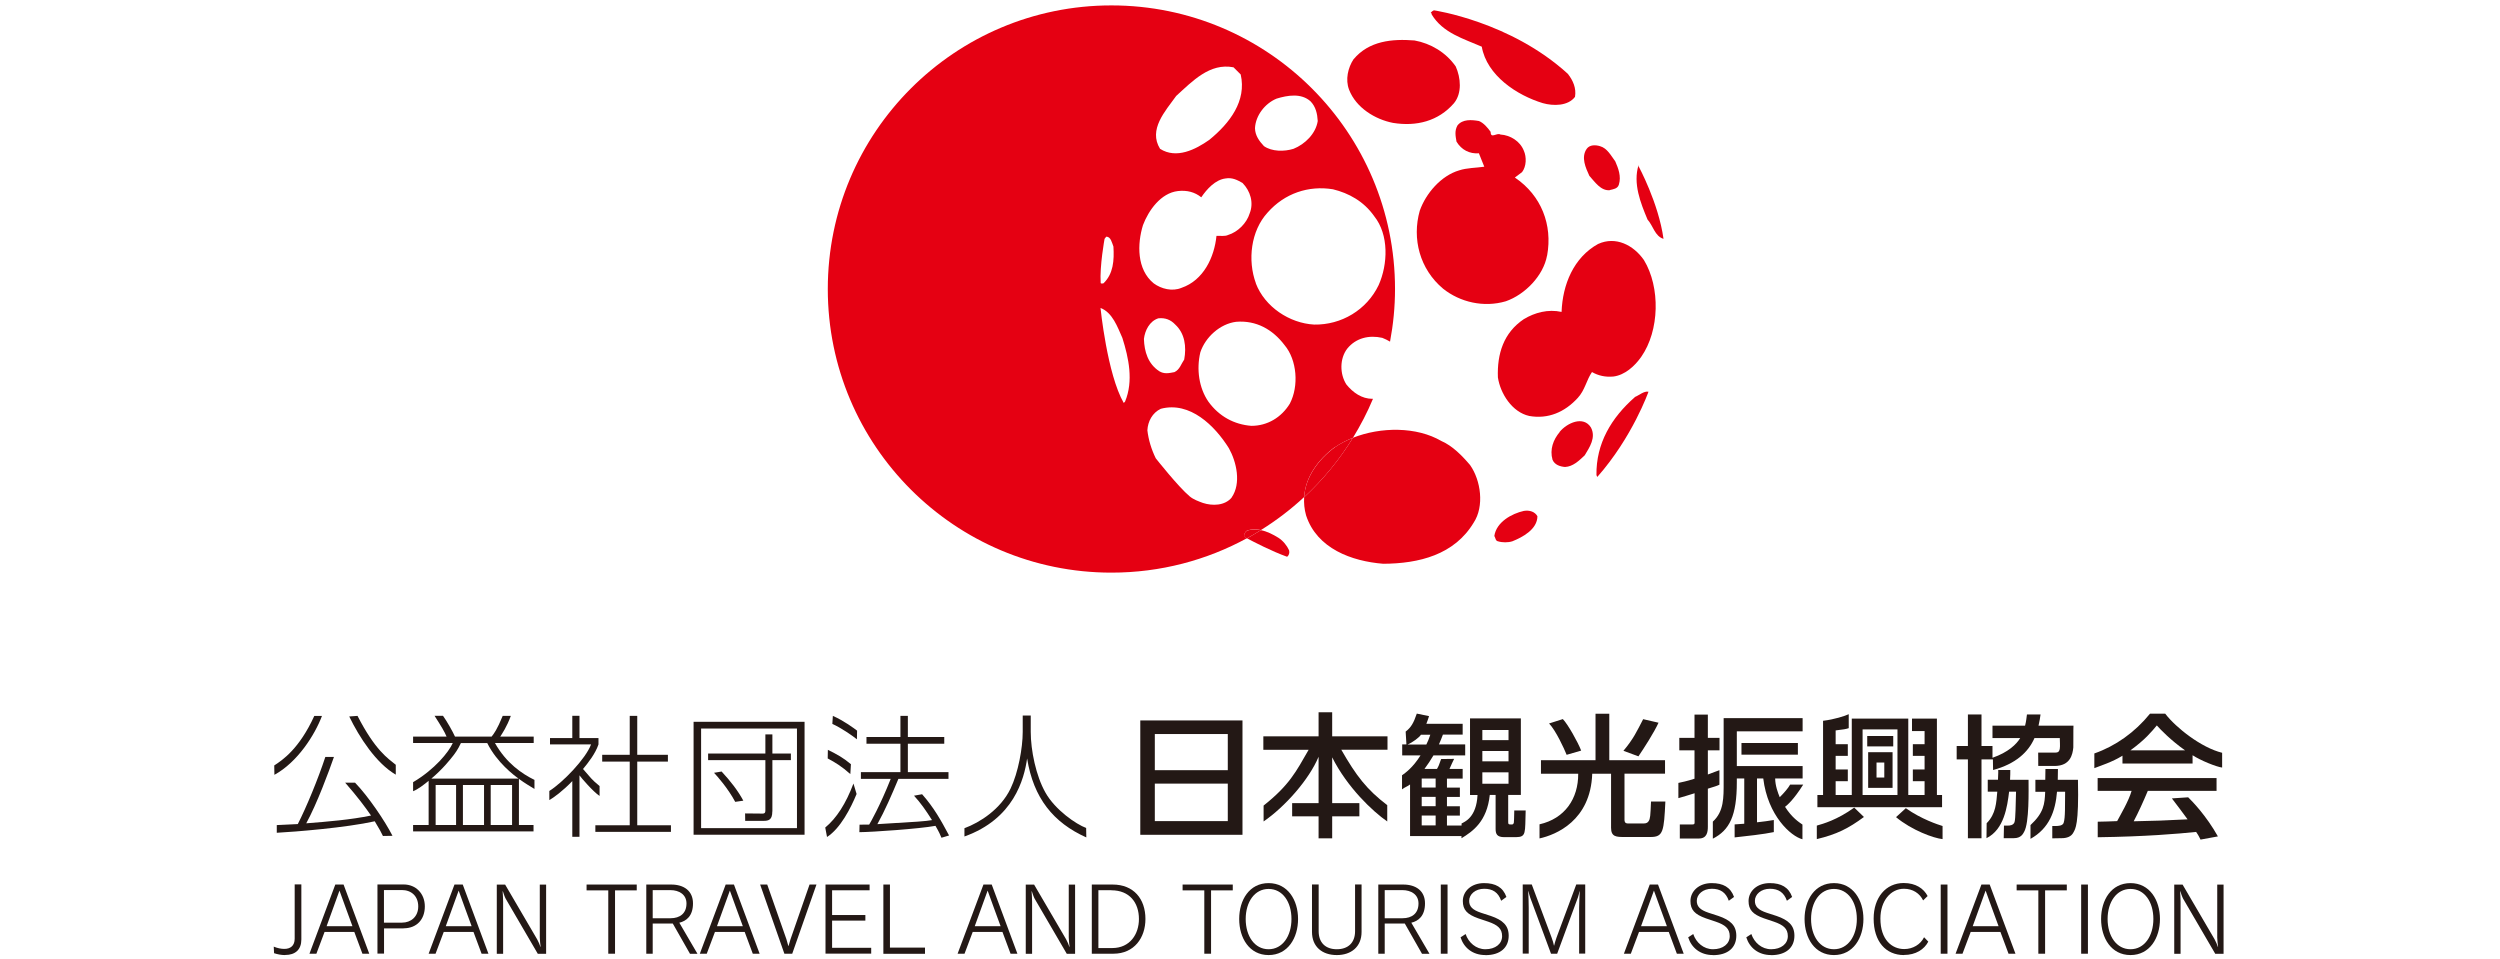
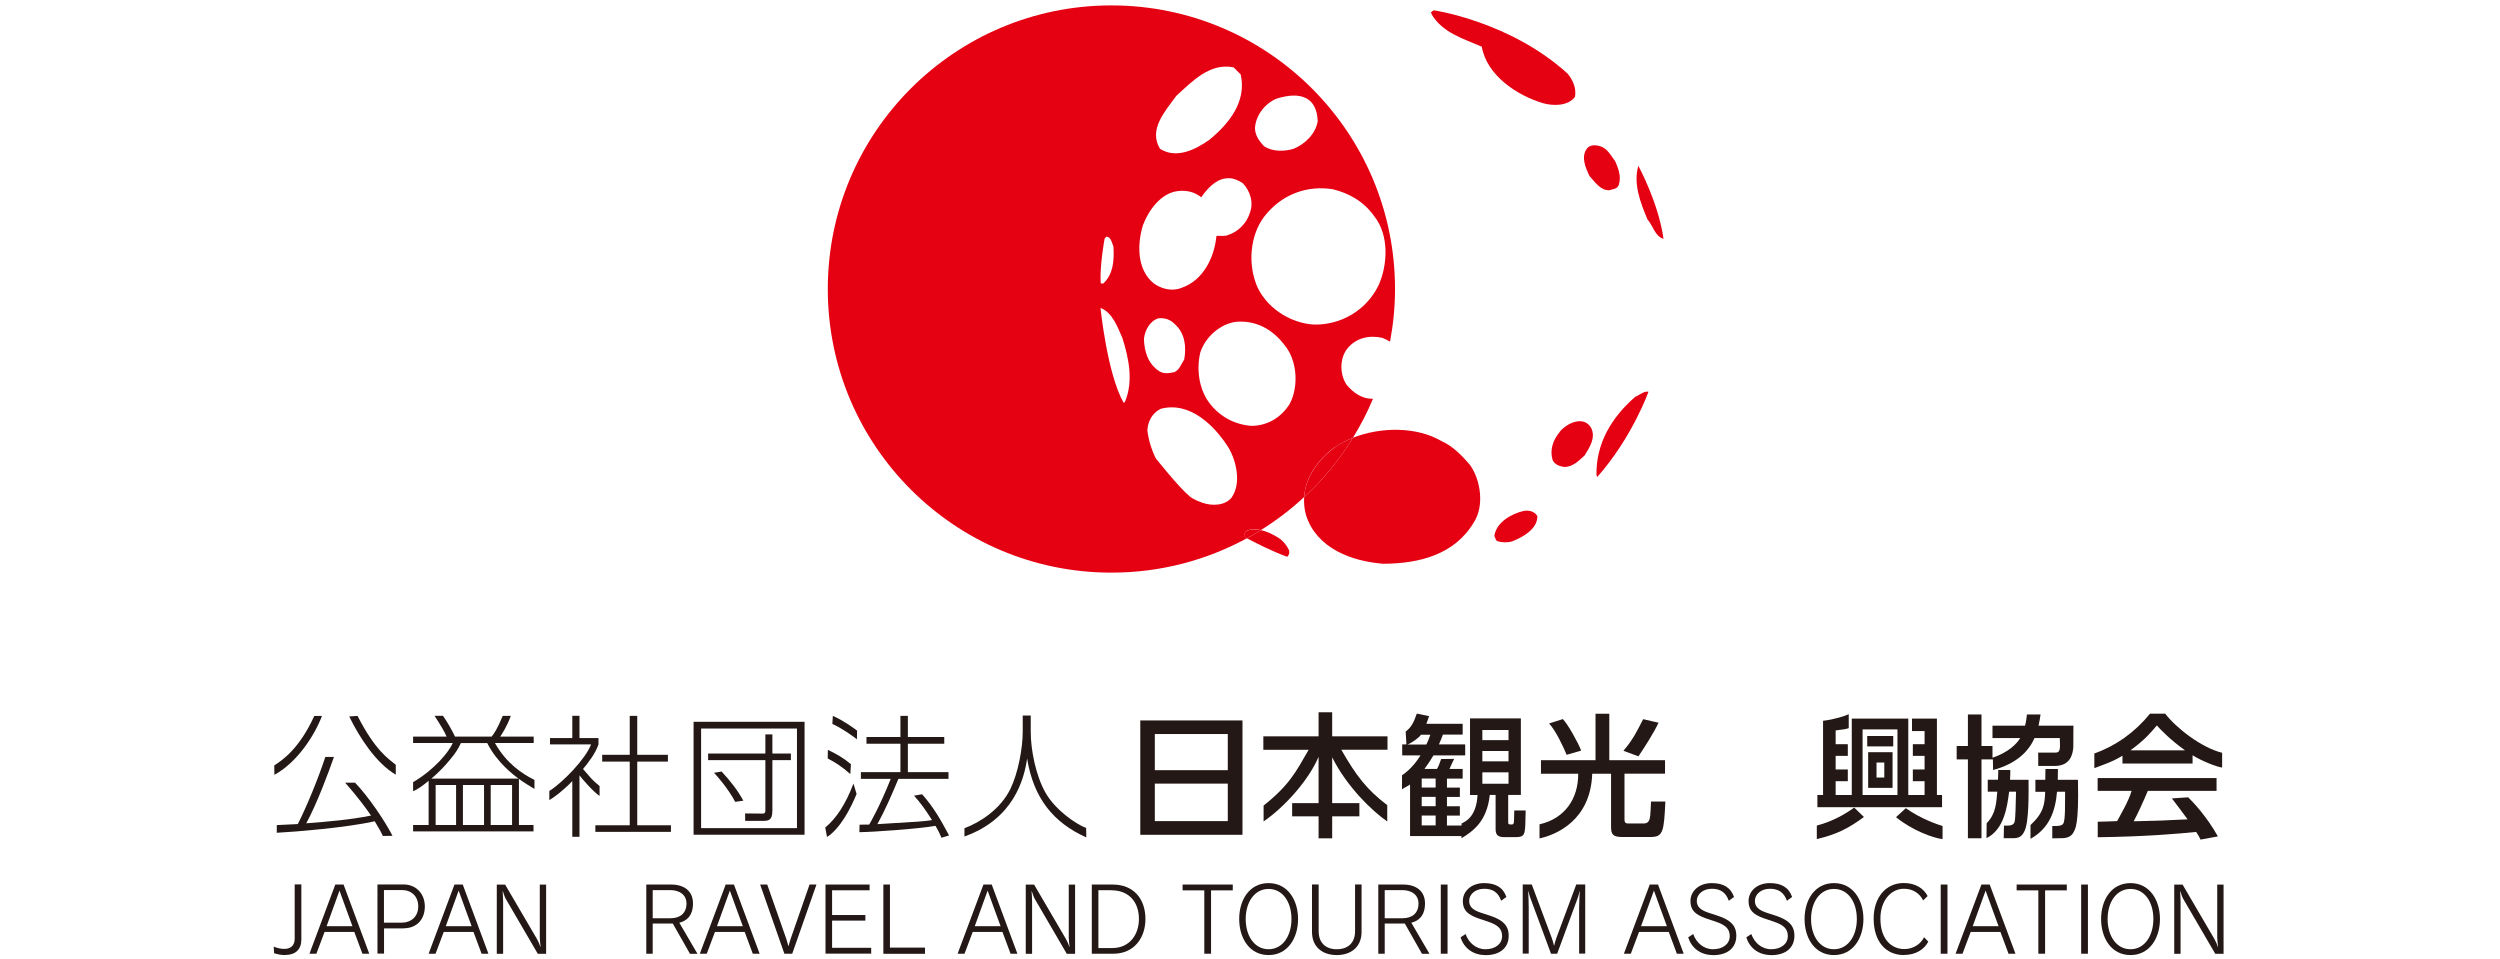
<svg xmlns="http://www.w3.org/2000/svg" id="_レイヤー_2" viewBox="0 0 296 113.55">
  <defs>
    <style>.cls-1{fill:#fff;}.cls-2{fill:#e50012;}.cls-3{fill:#231815;}</style>
  </defs>
  <g id="_レイヤー_1-2">
    <rect class="cls-1" width="296" height="113.55" />
    <path class="cls-2" d="m158.04,52.96c.64-.44,1.37-.82,2.15-1.13.9-1.47,1.7-3,2.37-4.61-.02,0-.05,0-.07,0-1.26,0-2.3-.74-3.08-1.7-.79-1.23-.81-3.06.11-4.25,1.03-1.26,2.57-1.62,4.14-1.27.31.12.62.27.92.45.38-2.02.59-4.1.59-6.23,0-18.55-15.04-33.58-33.58-33.58s-33.58,15.03-33.58,33.58,15.04,33.58,33.58,33.58c5.82,0,11.29-1.48,16.06-4.08-.2-.11-.32-.17-.32-.17-.06-.32.08-.55.32-.74.57-.17,1.12-.16,1.64-.05,1.83-1.14,3.55-2.45,5.12-3.91.15-2.37,1.64-4.43,3.63-5.91Zm-6.9-41.28c1.3-.4,2.93-.68,4.03.32.62.64.8,1.46.85,2.33-.23,1.49-1.5,2.74-2.87,3.29-1.09.34-2.56.34-3.5-.32-.58-.62-1.04-1.27-1.06-2.12.07-1.5,1.18-2.93,2.55-3.5Zm-11.88-.32c1.92-1.74,3.97-3.94,6.79-3.39l.85.85c.71,3.13-1.28,5.75-3.72,7.74-1.62,1.14-3.89,2.3-5.83,1.06-1.41-2.28.61-4.45,1.91-6.26Zm-8.48,16.92c.06-.09.13-.17.2-.26.55,0,.67.73.85,1.17.1,1.66-.01,3.22-1.17,4.35-.13.04-.33.06-.34-.05-.13-2,.46-5.21.46-5.21Zm2.43,19.27c-.05.05-.11.11-.16.16-1.96-3.41-2.75-11.25-2.75-11.25,1.43.55,2.01,2.26,2.59,3.55.75,2.38,1.33,5.09.32,7.53Zm2.12-20.9c.66-1.74,2.11-3.8,4.14-4.03,1.07-.12,1.99.12,2.76.74.67-.99,1.67-2.08,2.87-2.23.81-.14,1.41.19,2.01.53.93.94,1.36,2.34.85,3.61-.35,1.15-1.4,2.2-2.55,2.55-.39.19-.92.08-1.38.11-.25,2.52-1.53,5.26-4.14,6.15-1.09.46-2.39.13-3.29-.53-2.02-1.64-1.96-4.67-1.27-6.9Zm1.8,11.04c.82-.09,1.48.16,2.02.74,1.14,1.05,1.34,2.62,1.06,4.14-.36.51-.52,1.19-1.16,1.49-.67.13-1.2.25-1.8-.11-1.33-.88-1.76-2.31-1.81-3.82.12-1,.66-2.1,1.7-2.44Zm8.7,21.22c-.82.98-2.29,1-3.4.64-.54-.2-1.11-.4-1.56-.77-1.35-1.12-4.03-4.52-4.03-4.52-.52-1.06-.86-2.19-.99-3.31.05-1.05.59-2.08,1.59-2.55,3.45-.91,6.4,2.01,8.06,4.67.9,1.61,1.49,4.16.32,5.84Zm6.9-11.14c-1.01,1.66-2.67,2.65-4.57,2.65-2.03-.16-3.82-1.11-5.09-2.87-1.11-1.61-1.43-3.82-.95-5.84.6-1.8,2.33-3.37,4.24-3.61,2.37-.19,4.31.89,5.73,2.76,1.49,1.77,1.7,4.86.64,6.9Zm-4.03-14.22c-1.01-2.74-.6-6.22,1.38-8.38,2.02-2.29,4.86-3.23,7.74-2.76,1.88.46,3.64,1.42,4.88,3.18,1.77,2.2,1.63,5.71.53,8.17-1.41,2.94-4.42,4.73-7.64,4.67-2.91-.16-5.83-2.09-6.9-4.88Z" />
    <path class="cls-2" d="m175.44,5.52c.6,3.43,4.17,5.76,7.22,6.69,1.26.36,2.99.35,3.82-.74.17-1.02-.22-1.93-.85-2.73-6.79-6.2-15.86-7.52-15.86-7.52-.13.06-.26.15-.37.28.05.06.14.11.11.21,1.32,2.2,3.82,2.89,5.94,3.82Z" />
-     <path class="cls-2" d="m160.26,7.01c-.66,1.01-.99,2.41-.53,3.61.83,2.15,3.1,3.52,5.2,3.93,2.78.45,5.37-.2,7.22-2.33.98-1.2.8-3.02.21-4.35-1.17-1.68-2.97-2.73-4.88-3.08-2.67-.21-5.4.05-7.22,2.23Z" />
-     <path class="cls-2" d="m183.18,30.25c.66-3.62-.68-7.11-3.82-9.23l.85-.64c.52-.67.55-1.79.21-2.54-.44-1.12-1.6-1.84-2.76-1.91-.46-.26-1.16.56-1.17-.32-.34-.48-.83-1.06-1.38-1.28-.85-.15-1.95-.25-2.55.53-.35.64-.23,1.21-.11,1.91.58.97,1.55,1.47,2.65,1.38.21.53.42,1.06.64,1.59-.98.14-2.05.13-2.97.43-2.15.63-3.95,2.73-4.67,4.78-.94,3.32,0,6.92,2.76,9.23,2.02,1.61,4.82,2.26,7.43,1.49,2.27-.79,4.45-3.03,4.88-5.41Z" />
    <path class="cls-2" d="m190.61,22.5c.4-.1.91-.15,1.06-.63.31-.98-.06-1.93-.42-2.76-.49-.66-.96-1.57-1.8-1.8-.51-.16-1.23-.2-1.59.32-.69,1-.11,2.25.32,3.19.66.72,1.35,1.8,2.44,1.7Z" />
-     <path class="cls-2" d="m189.24,28.87c-2.93,1.61-4.23,4.83-4.35,8.06-1.61-.35-3.17.08-4.46.85-2.42,1.62-3.18,4.13-3.08,6.9.29,1.92,1.68,4.12,3.71,4.57,2.24.4,4.21-.46,5.73-2.12.86-.9,1.06-2.17,1.7-3.08.75.43,1.59.62,2.54.53,1.35-.17,2.52-1.23,3.29-2.33,2.17-3.1,2.28-8.23.32-11.46-1.24-1.78-3.35-2.85-5.41-1.91Z" />
    <path class="cls-2" d="m193.58,47.01c-2.8,2.45-4.61,5.5-4.56,9.23.02.08.06.16.1.23,4.17-4.72,6.06-10.09,6.06-10.09-.53-.11-1.13.44-1.6.62Z" />
    <path class="cls-2" d="m184.67,51.15c-.76.9-1.2,2.06-.85,3.29.26.6.89.8,1.48.85.94-.05,1.63-.72,2.33-1.38.58-.96,1.36-2.1.74-3.29-.89-1.44-2.84-.55-3.72.53Z" />
    <path class="cls-2" d="m170.66,52.22c-2.92-1.72-7.18-1.69-10.47-.39-1.6,2.6-3.55,4.97-5.78,7.04-.04.69.02,1.41.23,2.15,1.28,3.94,5.41,5.43,9.13,5.73,4.24-.02,8.43-1.06,10.72-4.88,1.27-1.94.84-4.99-.42-6.79-.96-1.14-2.1-2.29-3.4-2.86Z" />
    <path class="cls-2" d="m160.19,51.83c-.78.31-1.51.69-2.15,1.13-1.99,1.48-3.48,3.54-3.63,5.91,2.23-2.07,4.18-4.43,5.78-7.04Z" />
    <path class="cls-2" d="m180.43,60.49c-1.44.32-3.26,1.32-3.5,2.97.14.21.13.58.43.63.5.16,1.2.16,1.7,0,1.2-.48,2.96-1.41,2.97-2.97-.3-.53-.92-.74-1.59-.63Z" />
    <path class="cls-2" d="m152.39,65.92c.22-.15.32-.47.24-.76-.25-.56-.72-1.14-1.27-1.49-.63-.39-1.33-.75-2.07-.9-.54.34-1.09.66-1.64.97.79.42,2.95,1.54,4.74,2.18Z" />
    <path class="cls-2" d="m147.64,62.83c-.25.19-.39.42-.32.74,0,0,.12.07.32.17.56-.31,1.11-.63,1.64-.97-.52-.11-1.07-.11-1.64.05Z" />
    <path class="cls-2" d="m194.01,19.67v-.14c-.69,2.2.24,4.51,1.06,6.47.66.72.86,1.97,1.89,2.28-.59-4.26-2.96-8.61-2.96-8.61Z" />
    <path class="cls-3" d="m33.75,113.08c-.45,0-.85-.08-1.3-.22l-.04-.78c.45.19.88.27,1.26.27.71,0,1.22-.37,1.22-1.21v-6.43h.79v6.53c0,1.19-.71,1.83-1.92,1.83Z" />
    <path class="cls-3" d="m42.91,112.92l-.96-2.58h-3.52l-.97,2.58h-.82l3.06-8.19h.98l3.04,8.19h-.82Zm-2.72-7.46c-.12.36-1.47,4.03-1.52,4.2h3.06c-.06-.18-1.42-3.85-1.53-4.2Z" />
    <path class="cls-3" d="m47.79,109.92h-2.32v2.99h-.78v-8.19h3.1c1.44,0,2.51,1.07,2.51,2.6s-.95,2.59-2.51,2.59Zm-.21-4.54h-2.12v3.86h2.14c1.04,0,1.92-.69,1.92-1.92s-.83-1.94-1.94-1.94Z" />
    <path class="cls-3" d="m57.02,112.92l-.96-2.58h-3.52l-.97,2.58h-.82l3.06-8.19h.98l3.04,8.19h-.82Zm-2.72-7.46c-.12.36-1.47,4.03-1.52,4.2h3.06c-.06-.18-1.42-3.85-1.53-4.2Z" />
    <path class="cls-3" d="m63.67,112.92l-3.79-6.5c-.11-.19-.27-.66-.34-.89h-.03c.02.31.06.76.06,1.19v6.21h-.75v-8.19h.99l3.79,6.48c.15.27.33.69.38.88h.03c-.03-.23-.1-.78-.1-1.09v-6.27h.75v8.19h-1Z" />
-     <path class="cls-3" d="m72.82,105.42v7.5h-.8v-7.5h-2.57v-.69h5.94v.69h-2.57Z" />
    <path class="cls-3" d="m81.69,112.92l-2.03-3.57h-2.38v3.57h-.76v-8.19h2.96c1.48,0,2.57.74,2.57,2.23s-.78,2.09-1.62,2.29l2.15,3.68h-.9Zm-2.32-7.53h-2.09v3.33h2.11c1.12,0,1.89-.58,1.89-1.75,0-1.05-.86-1.58-1.91-1.58Z" />
    <path class="cls-3" d="m89.13,112.92l-.96-2.58h-3.52l-.97,2.58h-.82l3.06-8.19h.98l3.04,8.19h-.82Zm-2.72-7.46c-.12.36-1.47,4.03-1.52,4.2h3.06c-.06-.18-1.42-3.85-1.53-4.2Z" />
    <path class="cls-3" d="m93.8,112.92h-.93l-2.87-8.19h.84l2.27,6.47c.08.27.19.63.23.81h.02c.06-.18.16-.55.24-.81l2.25-6.47h.82l-2.87,8.19Z" />
    <path class="cls-3" d="m97.74,112.92v-8.19h5.22v.68h-4.44v2.93h3.94v.66h-3.94v3.22h4.63v.69h-5.41Z" />
    <path class="cls-3" d="m104.59,112.92v-8.19h.78v7.47h4.15v.73h-4.92Z" />
    <path class="cls-3" d="m119.65,112.92l-.96-2.58h-3.52l-.97,2.58h-.82l3.06-8.19h.98l3.04,8.19h-.82Zm-2.72-7.46c-.12.36-1.47,4.03-1.52,4.2h3.06c-.06-.18-1.42-3.85-1.53-4.2Z" />
    <path class="cls-3" d="m126.3,112.92l-3.79-6.5c-.11-.19-.27-.66-.34-.89h-.03c.02.31.06.76.06,1.19v6.21h-.75v-8.19h.99l3.79,6.48c.15.27.33.69.38.88h.03c-.03-.23-.1-.78-.1-1.09v-6.27h.75v8.19h-1Z" />
    <path class="cls-3" d="m131.82,112.92h-2.55v-8.19h2.47c2.48,0,3.88,1.69,3.88,4.08,0,2.21-1.32,4.11-3.8,4.11Zm-.24-7.52h-1.53v6.85h1.63c2.13,0,3.17-1.67,3.17-3.44,0-1.94-1.12-3.4-3.26-3.4Z" />
    <path class="cls-3" d="m143.39,105.42v7.5h-.8v-7.5h-2.57v-.69h5.94v.69h-2.57Z" />
    <path class="cls-3" d="m150.2,113.08c-2.27,0-3.48-2.01-3.48-4.27s1.21-4.25,3.48-4.25,3.49,2.01,3.49,4.25-1.21,4.27-3.49,4.27Zm0-7.83c-1.64,0-2.71,1.53-2.71,3.56s1.06,3.58,2.71,3.58,2.71-1.56,2.71-3.58-1.04-3.56-2.71-3.56Z" />
    <path class="cls-3" d="m158.28,113.08c-1.72,0-2.94-.97-2.94-2.74v-5.62h.79v5.54c0,1.34.8,2.13,2.15,2.13s2.16-.79,2.16-2.13v-5.54h.77v5.62c0,1.77-1.24,2.74-2.93,2.74Z" />
    <path class="cls-3" d="m168.36,112.92l-2.03-3.57h-2.38v3.57h-.76v-8.19h2.96c1.48,0,2.57.74,2.57,2.23s-.78,2.09-1.62,2.29l2.15,3.68h-.9Zm-2.32-7.53h-2.09v3.33h2.11c1.12,0,1.89-.58,1.89-1.75,0-1.05-.86-1.58-1.91-1.58Z" />
    <path class="cls-3" d="m170.59,112.92v-8.19h.8v8.19h-.8Z" />
    <path class="cls-3" d="m175.87,113.08c-1.52,0-2.55-.87-2.94-2.1l.6-.39c.34,1.01,1.23,1.8,2.34,1.8,1.2,0,1.98-.65,1.98-1.55s-.54-1.33-1.64-1.71l-1.19-.4c-1.32-.47-1.82-1.01-1.82-2.05,0-1.16,1-2.12,2.51-2.12,1.36,0,2.24.49,2.65,1.64l-.62.45c-.35-1-1.01-1.42-2.01-1.42-1.05,0-1.78.66-1.78,1.43,0,.66.38,1.07,1.4,1.41l1.17.38c1.39.48,2.11,1.11,2.11,2.34,0,1.41-1,2.3-2.76,2.3Z" />
    <path class="cls-3" d="m186.97,112.92v-5.43c0-.38.05-1.59.07-1.95h-.03c-.03.21-.13.54-.18.7l-2.46,6.68h-.73l-2.46-6.64c-.06-.2-.16-.5-.21-.75h-.03c.03.36.06,1.52.06,1.97v5.41h-.71v-8.19h1.07l2.34,6.26c.15.41.24.71.29.98h.02c.05-.25.16-.58.29-.97l2.33-6.27h1.06v8.19h-.74Z" />
    <path class="cls-3" d="m198.54,112.92l-.96-2.58h-3.52l-.97,2.58h-.82l3.06-8.19h.98l3.04,8.19h-.82Zm-2.72-7.46c-.12.36-1.47,4.03-1.52,4.2h3.06c-.06-.18-1.42-3.85-1.53-4.2Z" />
    <path class="cls-3" d="m202.82,113.08c-1.52,0-2.55-.87-2.94-2.1l.6-.39c.34,1.01,1.23,1.8,2.34,1.8,1.2,0,1.98-.65,1.98-1.55s-.54-1.33-1.64-1.71l-1.19-.4c-1.32-.47-1.82-1.01-1.82-2.05,0-1.16,1-2.12,2.51-2.12,1.36,0,2.24.49,2.65,1.64l-.62.45c-.35-1-1.01-1.42-2.01-1.42-1.05,0-1.78.66-1.78,1.43,0,.66.38,1.07,1.4,1.41l1.17.38c1.39.48,2.11,1.11,2.11,2.34,0,1.41-1,2.3-2.76,2.3Z" />
    <path class="cls-3" d="m209.7,113.08c-1.52,0-2.55-.87-2.94-2.1l.6-.39c.34,1.01,1.23,1.8,2.34,1.8,1.2,0,1.98-.65,1.98-1.55s-.54-1.33-1.64-1.71l-1.19-.4c-1.32-.47-1.82-1.01-1.82-2.05,0-1.16,1-2.12,2.51-2.12,1.36,0,2.24.49,2.65,1.64l-.62.45c-.35-1-1.01-1.42-2.01-1.42-1.05,0-1.78.66-1.78,1.43,0,.66.38,1.07,1.4,1.41l1.17.38c1.39.48,2.11,1.11,2.11,2.34,0,1.41-1,2.3-2.76,2.3Z" />
    <path class="cls-3" d="m217.14,113.08c-2.27,0-3.48-2.01-3.48-4.27s1.21-4.25,3.48-4.25,3.49,2.01,3.49,4.25-1.21,4.27-3.49,4.27Zm0-7.83c-1.64,0-2.71,1.53-2.71,3.56s1.06,3.58,2.71,3.58,2.71-1.56,2.71-3.58-1.04-3.56-2.71-3.56Z" />
    <path class="cls-3" d="m225.43,113.08c-2.15,0-3.59-1.6-3.59-4.32,0-2.48,1.43-4.21,3.56-4.21,1.43,0,2.37.66,2.83,1.54l-.53.52c-.41-.84-1.22-1.38-2.27-1.38-1.56,0-2.79,1.42-2.79,3.53,0,2.5,1.36,3.61,2.82,3.61,1.02,0,1.93-.54,2.35-1.4l.5.52c-.48.92-1.48,1.58-2.89,1.58Z" />
    <path class="cls-3" d="m229.78,112.92v-8.19h.8v8.19h-.8Z" />
    <path class="cls-3" d="m237.81,112.92l-.96-2.58h-3.52l-.97,2.58h-.82l3.06-8.19h.98l3.05,8.19h-.82Zm-2.72-7.46c-.12.36-1.47,4.03-1.52,4.2h3.06c-.06-.18-1.42-3.85-1.53-4.2Z" />
    <path class="cls-3" d="m242.14,105.42v7.5h-.8v-7.5h-2.57v-.69h5.94v.69h-2.57Z" />
    <path class="cls-3" d="m246.41,112.92v-8.19h.8v8.19h-.8Z" />
    <path class="cls-3" d="m252.25,113.08c-2.27,0-3.48-2.01-3.48-4.27s1.21-4.25,3.48-4.25,3.49,2.01,3.49,4.25-1.21,4.27-3.49,4.27Zm0-7.83c-1.64,0-2.71,1.53-2.71,3.56s1.06,3.58,2.71,3.58,2.71-1.56,2.71-3.58-1.04-3.56-2.71-3.56Z" />
    <path class="cls-3" d="m262.28,112.92l-3.79-6.5c-.11-.19-.27-.66-.34-.89h-.03c.02.31.06.76.06,1.19v6.21h-.75v-8.19h.99l3.79,6.48c.15.27.33.69.38.88h.03c-.03-.23-.1-.78-.1-1.09v-6.27h.75v8.19h-1Z" />
    <path class="cls-3" d="m70.99,94.24c-.78-.52-2.15-2.12-2.38-2.44v7.28h-.85v-6.6c-1.11,1.17-2.25,1.99-2.72,2.25v-1.08c1.6-1,4.33-3.84,4.94-5.51h-4.86v-.75h2.64v-2.64h.85v2.64h2.25v.75c-.37,1.09-1.18,2.12-1.83,2.91,1.02,1.14.86,1.1,1.96,2.02v1.16Zm4.46-9.48v4.61h3.63v.8h-3.63v7.54h3.99v.78h-8.95v-.78h4.07v-7.54h-3.26v-.8h3.26v-4.61h.89Z" />
    <path class="cls-3" d="m95.26,85.46v13.37h-13.14v-13.37h13.14Zm-12.25.8v11.79h11.35v-11.79h-11.35Zm8.43,9.82c0,.97-.41,1.11-1.03,1.11h-2.18s-.01-.88-.01-.88l2.07.02c.33,0,.33-.21.33-.41v-5.92h-6.78v-.78h6.78v-2.27h.83v2.27h2.19v.78h-2.19v6.08Zm-6.01-4.74c1.06,1.14,1.94,2.27,2.58,3.46l-.96.14c-.86-1.61-2.13-3.04-2.51-3.44l.89-.15Z" />
    <path class="cls-3" d="m100.68,91.65c-1.02-.91-1.79-1.38-2.68-1.85l.02-1.02c1.11.55,1.78.91,2.73,1.7l-.07,1.17Zm-2.97,6.33c1.33-1.1,2.44-2.82,3.34-5.21l.37,1.24c-.7,1.7-1.93,4.09-3.5,5.09l-.21-1.11Zm3.76-10.44c-.61-.48-1.86-1.35-2.92-1.83l.06-.95c1.33.59,2.49,1.46,2.87,1.75l-.02,1.04Zm7.7,6.49c1.42,1.61,2.22,3.06,3.2,4.89l-.9.27c-.16-.37-.25-.62-.71-1.41-1.89.35-7.49.74-9.01.75l.02-.89c.69,0,.83,0,1.14-.01.13-.2,1.3-2.25,2.55-5.41h-3.53v-.8h4.68v-3.36h-4.02v-.8h4.02v-2.5h.88v2.5h4.31v.8h-4.31v3.36h4.81v.8h-5.93c-.8,1.92-1.61,3.78-2.49,5.36,5.01-.3,5.57-.33,6.47-.48-.78-1.23-1.33-2.01-2.13-2.89l.95-.17Z" />
    <path class="cls-3" d="m122.04,84.74v1.91c0,2.19.62,5.22,1.74,7.19,1.15,2.05,3.64,3.76,4.82,4.19l.02,1.12c-3.9-1.75-6.25-4.64-7.01-9.35-.35,2.47-1.59,7.16-7.42,9.24v-.98c1.86-.69,4.29-2.26,5.46-4.69.91-1.89,1.44-4.83,1.44-6.71v-1.94h.96Z" />
    <path class="cls-3" d="m147.11,85.3v13.54h-12.1v-13.54h12.1Zm-10.38,5.89h8.64v-4.28h-8.64v4.28Zm0,1.59v4.44h8.64v-4.44h-8.64Z" />
    <path class="cls-3" d="m149.59,87.18h6.53v-2.85h1.61v2.85h6.55v1.59h-5.47c1.77,3.09,3.01,4.71,5.44,6.56v1.93c-1.73-1.19-4.74-4.04-6.52-7.59v5.42h3.22v1.56h-3.22v2.61h-1.61v-2.61h-3.13v-1.56h3.13v-5.49c-1.13,2.71-3.98,5.92-6.51,7.66v-1.88c3.06-2.43,3.84-4.01,5.33-6.6h-5.36v-1.59Z" />
    <path class="cls-3" d="m174.05,94.12v-9.06h6.02v9.06h-1.5v3.12c0,.33,0,.38.37.38.11,0,.25.01.3-.22.03-.24.02-.37.05-1.44h1.35c-.09,2.67.1,3.14-1.15,3.16h-1.38c-.88,0-1.03-.39-1.03-.98v-4.02h-.69c-.33,3.15-2.01,4.31-3.35,5.13v-1.24s0,.98,0,.98h-6.09v-6.11c-.27.22-.67.35-.95.58v-1.67c.36-.25,1.27-.88,2.19-2.35h-2.17v-1.3h.5s-.09-1.52-.09-1.52c.61-.47.93-.97,1.32-2.13l1.45.3c-.14.42-.17.53-.32.91h4.3v1.28h-2.34c-.16.43-.25.66-.47,1.16h3.11v1.3h-3.76c-.38.64-.61.98-1.06,1.6h1.48c.21-.37.22-.41.49-1.17l1.54-.02c-.16.31-.31.65-.55,1.19h1.56v1.15h-1.86v1.06h1.53v1.11h-1.53v1.1h1.53v1.11h-1.53v1.17h1.73v-.24c.37-.2,1.76-.71,1.89-3.37h-.88Zm-5.17-5.97c.19-.38.28-.61.47-1.16h-1.11c-.17.3-1.02.94-1.59,1.16h2.23Zm1.1,4.03h-1.65v1.06h1.65v-1.06Zm0,2.17h-1.65v1.1h1.65v-1.1Zm0,2.21h-1.65v1.17h1.65v-1.17Zm8.63-10.13h-3.1v1.2h3.1v-1.2Zm0,2.49h-3.1v1.22h3.1v-1.22Zm0,2.52h-3.1v1.35h3.1v-1.35Z" />
    <path class="cls-3" d="m182.44,90.01h6.47v-5.5h1.63v5.5h6.6v1.59h-4.8v5.46c0,.19.03.44.42.44h1.86c.31,0,.49-.12.58-.28.19-.28.21-.63.28-2.32h1.7c-.17,3.49-.24,4.2-1.73,4.2h-3.11c-.94,0-1.59,0-1.59-1.09v-6.4h-2.23c-.19,5.55-4.29,7.23-6.24,7.66v-1.67c2.99-.68,4.6-3.03,4.58-5.99h-4.41v-1.59Zm3.05-.64c-.3-.75-1.28-2.88-2.08-3.71l1.63-.52c.58.58,1.8,2.76,2.17,3.73l-1.72.5Zm6.72-.47c1.2-1.43,1.58-2.29,2.34-3.75l1.82.42c-.53,1.16-1.72,3.01-2.38,3.98l-1.79-.66Z" />
-     <path class="cls-3" d="m198.71,92.7c.5-.12.9-.17,1.92-.5v-3.36h-1.8v-1.48h1.8v-2.75h1.58v2.75h1.38v1.48h-1.38v2.86c.72-.25.96-.38,1.37-.51v1.72c-.36.17-.52.2-1.37.47v4.49c0,.56-.06,1.41-1.06,1.41h-2.26v-1.66s1.45,0,1.45,0c.27,0,.3-.08.3-.23v-3.47c-.56.17-1.48.47-1.92.58v-1.79Zm9.33,4.66c.72-.08,1.35-.16,1.98-.27v1.43c-1.1.24-3.41.5-4.64.63v-1.54c.39-.02.78-.06,1.14-.08v-5.36h-.88v.42c0,4.02-.87,5.7-2.84,6.71v-2.02c1.32-1.2,1.28-2.86,1.28-4.67v-7.58h9.35v1.56h-7.79v4.11h7.79v1.47h-3.25c.01.86.32,1.69.54,2.22.51-.5,1.02-1.1,1.23-1.49h1.55c-1.16,1.84-1.93,2.46-2.15,2.63.84,1.31,1.62,1.79,2.06,2.1v1.74c-1.38-.35-4.11-2.81-4.64-7.2h-.74v5.19Zm4.83-9.39v1.38h-6.68v-1.38h6.68Z" />
    <path class="cls-3" d="m220.69,96.73c-1.84,1.36-3.23,2.06-5.58,2.62v-1.6c.73-.21,2.39-.66,4.43-2.13l1.15,1.11Zm5.69-11.65h2.95v9.05h.61v1.44h-14.76v-1.44h.67v-8.79c1.35-.16,2.6-.57,3.04-.78v1.65c-.31.11-.58.16-1.55.27v1.63h1.44v1.38h-1.44v1.61h1.44v1.39h-1.44v1.64h1.91v-9.05h6.69v9.05h1.93v-1.64h-1.39v-1.39h1.39v-1.61h-1.39v-1.38h1.39v-1.55h-1.49v-1.48Zm-5.85,1.28v7.77h4.13v-7.77h-4.13Zm.55.78h3.08v1.23h-3.08v-1.23Zm.11,1.92h2.89v4.22h-2.89v-4.22Zm.99,1.22v1.78h.92v-1.78h-.92Zm7.82,9.07c-1.04-.1-3.65-1.05-5.51-2.6l1.16-1.06c1.83,1.3,3.83,1.95,4.35,2.11v1.55Z" />
    <path class="cls-3" d="m240.88,87.39c-.72,1.66-2.23,3.06-4.9,3.78l-.02-1.26h-1.35v9.34h-1.61v-9.34h-1.33v-1.58h1.33v-3.74h1.61v3.74h1.3v1.39c1.86-.64,2.85-1.61,3.28-2.33h-3.28v-1.47h3.86c.14-.56.17-.97.22-1.33h1.61c-.06.39-.11.81-.24,1.33h4.14c-.03.37,0,2.18-.02,2.58-.08.81-.34,2.18-2.2,2.19h-1.95s-.01-1.58-.01-1.58h1.66c.59,0,.81.04.9-.47.05-.28,0-.96,0-1.25h-2.98Zm-4.32,4.94c0-.47.05-.72.03-1.16h1.43c0,.34,0,.62-.03,1.16h2.19c0,1.18.1,5.11-.53,6.17-.13.23-.36.74-1.21.74h-1.2s.03-1.49.03-1.49h.44c.23.01.68-.03.81-.41.13-.4.13-2.14.18-3.61h-.82c-.22,1.78-.59,4.48-2.68,5.51l.02-1.77c1.11-1.12,1.14-2.44,1.26-3.74h-1.13v-1.41h1.22Zm5.6,0c.02-.7.02-.92.02-1.28h1.48c0,.41,0,.5-.02,1.28h2.39c.12,5.34-.31,5.8-.53,6.22-.26.53-.83.69-1.39.69l-1.12.02v-1.46h.35c.36,0,.86-.02.99-.36.22-.63.15-2.15.18-3.7h-.96c-.19,2.29-.9,4.33-3.14,5.58v-1.63c1.58-1.47,1.68-2.48,1.74-3.94h-1.16v-1.42h1.17Z" />
    <path class="cls-3" d="m251.29,89.48c-1.19.75-2.65,1.2-3.32,1.47v-1.74c2.51-.88,4.79-2.49,6.59-4.71h1.8c1.27,1.66,4.28,4.03,6.74,4.63v1.75c-.7-.09-2.55-.84-3.5-1.46v.98h-8.3v-.93Zm9.25,9.92c-.19-.35-.16-.37-.52-.9-2.14.22-5.94.55-11.65.63v-1.84c.54,0,1.82-.05,2.3-.07.41-.77,1.38-2.41,1.71-3.58h-4.02v-1.52h14.08v1.52h-8.14c-.53,1.27-1.14,2.6-1.67,3.6,2.92-.06,3.25-.08,6.38-.23-.77-1.02-1.27-1.74-1.86-2.48l1.93-.13c.48.47,2.12,2.14,3.52,4.63l-2.07.38Zm-1.83-10.56c-1.69-1.19-2.97-2.52-3.34-2.95-.63.75-1.38,1.68-3.13,2.95h6.47Z" />
    <path class="cls-3" d="m32.47,90.63c.98-.64,2.96-1.96,4.74-5.86h.91c-.85,2.25-2.89,5.47-5.63,6.97l-.02-1.11Zm7.07-1.01c-.59,1.7-2,5.52-3.28,7.86,2.54-.2,5.24-.42,7.67-.92-.67-.97-1.59-2.21-3.06-3.89h1.17c1.54,1.59,3.54,4.53,4.43,6.29l-1.13.02c-.22-.45-.36-.73-.97-1.74-3.39.76-9.48,1.25-11.6,1.36v-.91c.48-.03,1.17-.05,2.49-.12,1-1.95,2.41-5.36,3.26-7.95h1.02Zm2.79-4.86c2.09,4.07,3.59,5.03,4.53,5.79v1.17c-2.32-1.35-4.31-4.41-5.51-6.89l.98-.07Z" />
    <path class="cls-3" d="m61.44,97.68h1.73v.76h-14.26v-.76h1.84v-5.23c-.55.45-1.25,1-1.84,1.23v-1.07c2.56-1.51,4.23-3.57,4.7-4.64h-4.7v-.76h3.96c-.22-.55-.62-1.21-1.42-2.46h1c.45.62,1.15,1.86,1.42,2.46h4.34c.27-.34.65-.83,1.31-2.45h.96c-.46,1.28-1.04,2.12-1.25,2.45h3.96v.76h-4.59c1.34,2.39,3.21,3.65,4.68,4.37v1.07c-.38-.23-1.16-.69-1.84-1.19v5.46Zm-.03-5.49c-.53-.37-2.57-1.9-3.72-4.21h-3.12c-.37.8-.72,1.25-.94,1.53-.28.36-1.17,1.51-2.56,2.68h10.33Zm-7.41.75h-2.42v4.74h2.42v-4.74Zm3.31,0h-2.5v4.74h2.5v-4.74Zm3.32,0h-2.53v4.74h2.53v-4.74Z" />
  </g>
</svg>